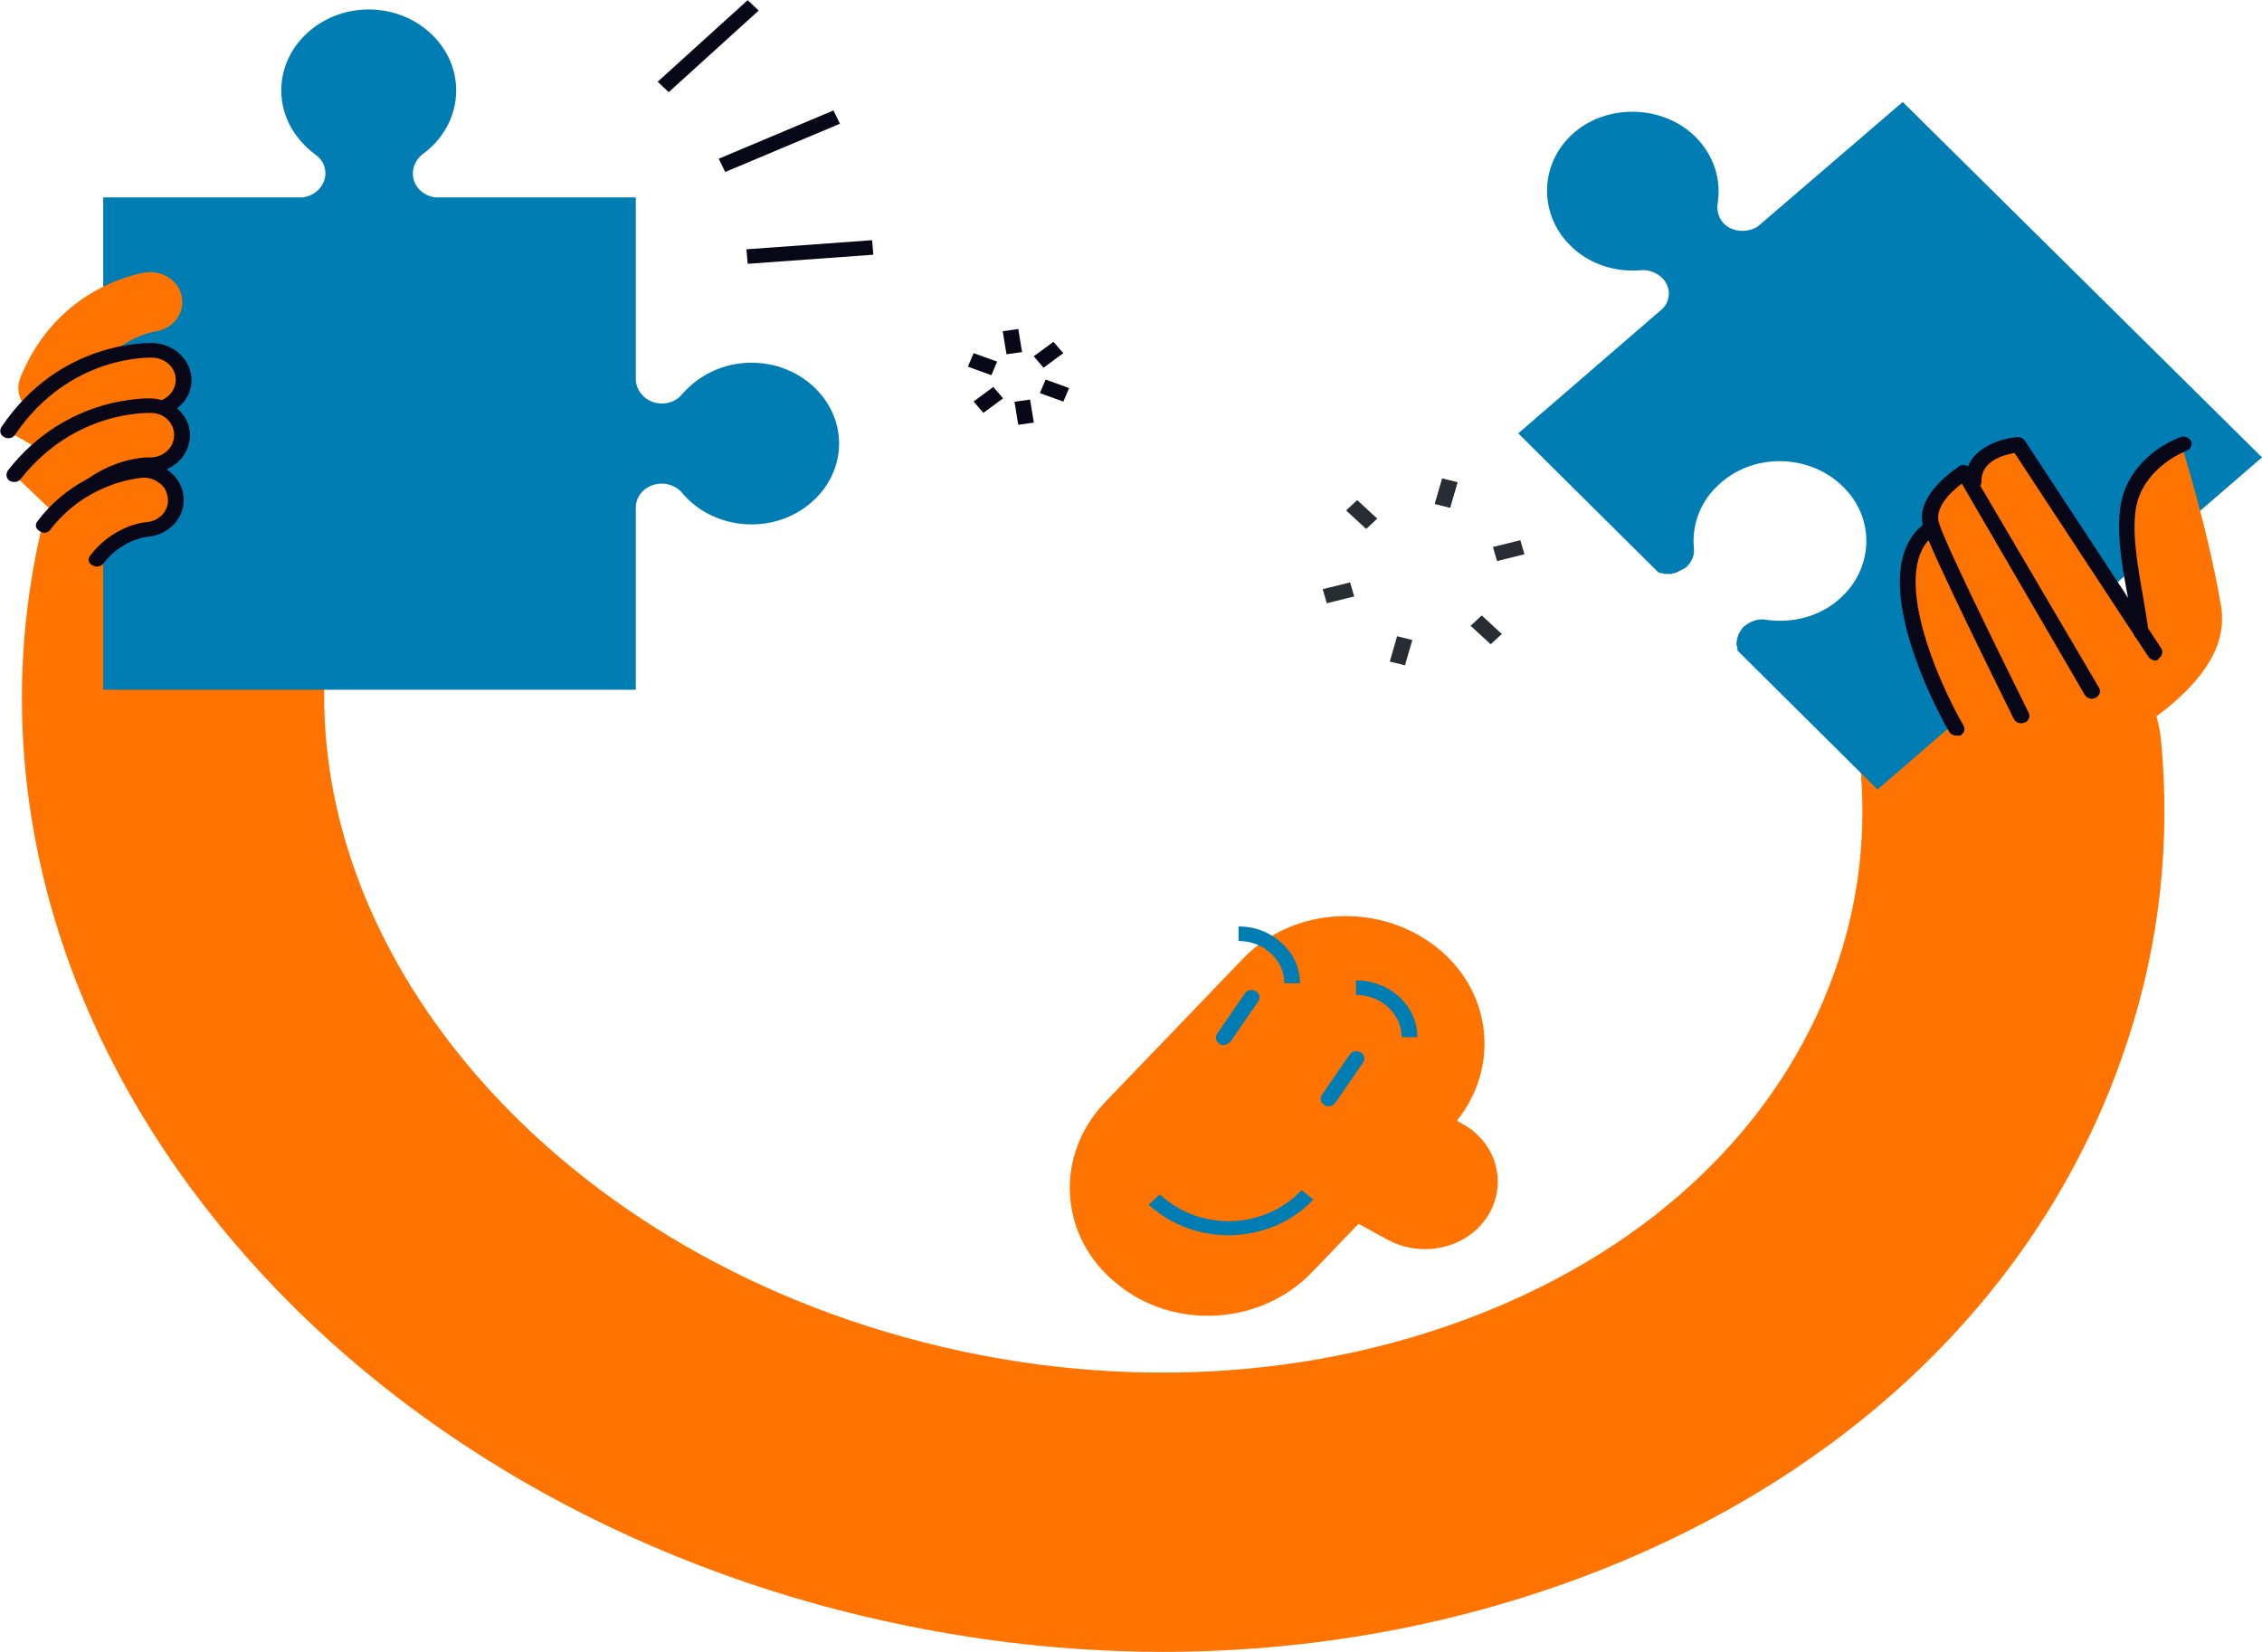
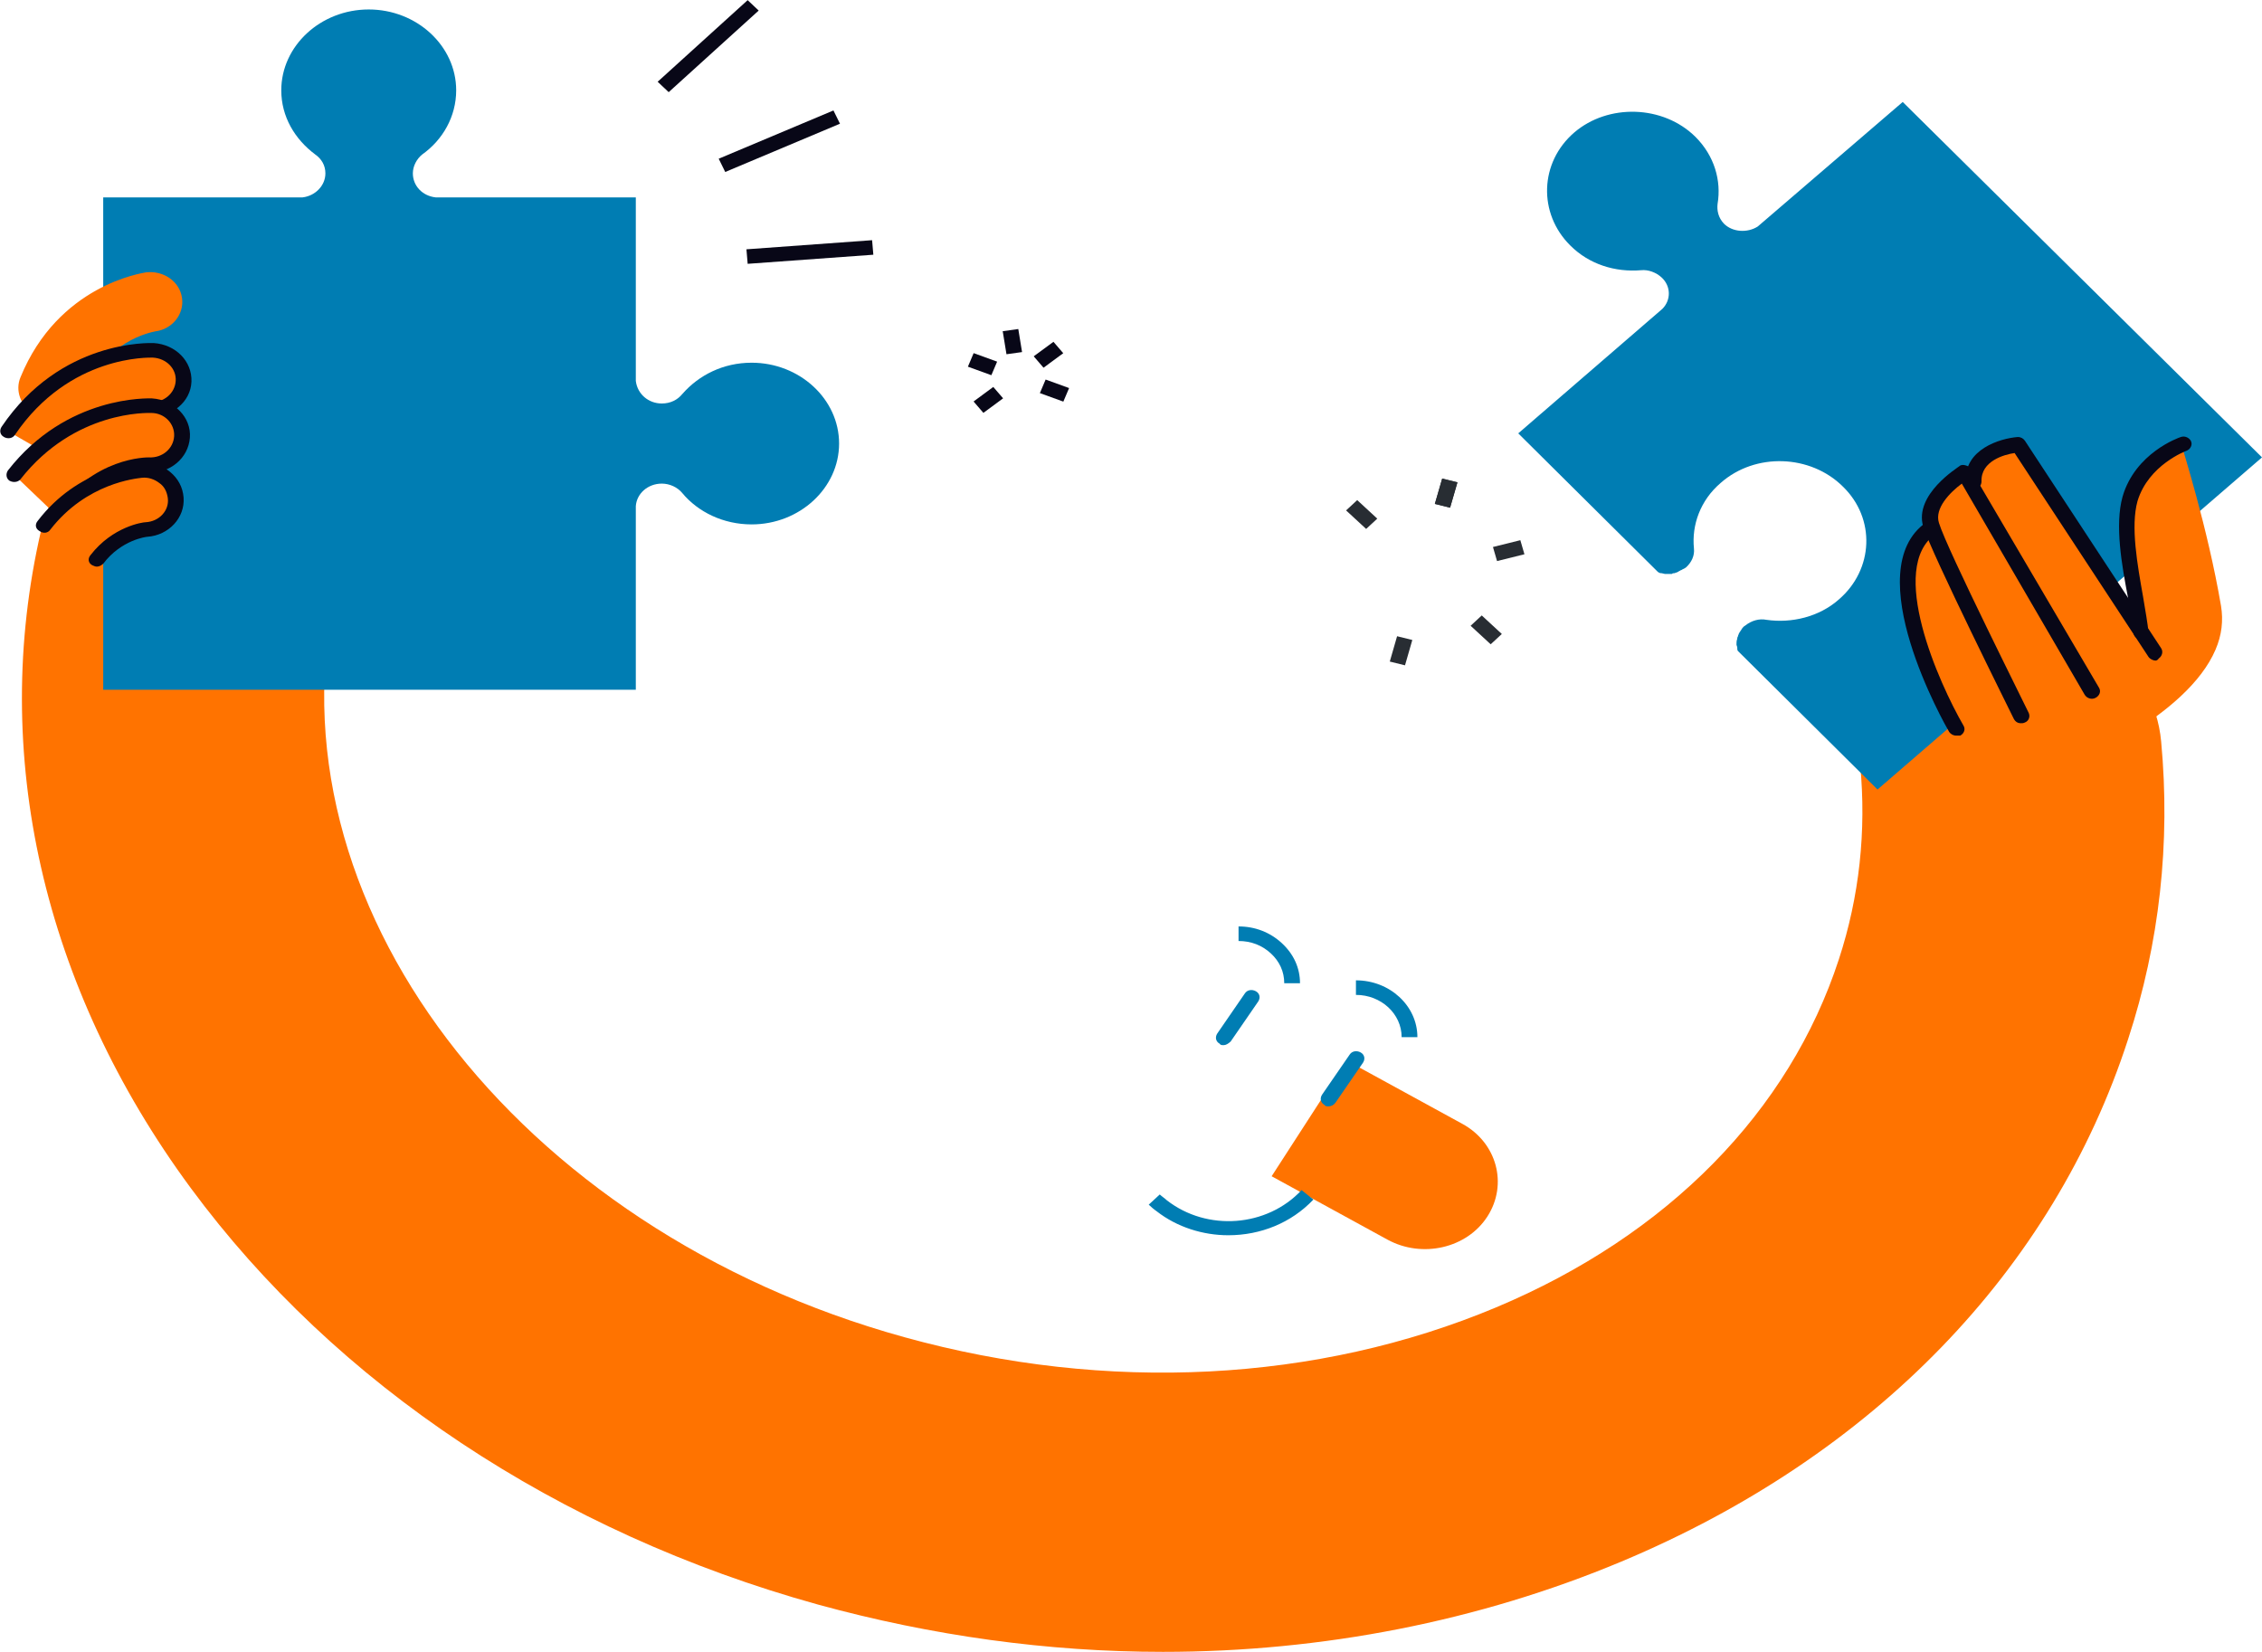
<svg xmlns="http://www.w3.org/2000/svg" width="178" height="130" viewBox="0 0 178 130" fill="none">
  <g clip-path="url(#clip0_74_1067)">
    <path d="M91.511 130C82.459 130 73.345 128.739 64.355 126.274C43.895 120.6 26.412 108.964 15.004 93.488C3.348 77.668 -0.806 59.268 3.224 41.786C4.588 35.825 10.912 32.041 17.298 33.303C23.745 34.563 27.837 40.41 26.474 46.314C20.832 70.847 40.485 96.755 71.175 105.238C87.109 109.652 103.663 108.792 117.736 102.888C131.252 97.213 140.8 87.469 144.706 75.489C146.318 70.56 146.876 65.401 146.38 60.185C145.822 54.167 150.658 48.836 157.23 48.32C163.802 47.804 169.506 52.275 170.064 58.351C170.808 66.318 169.94 74.228 167.46 81.794C161.57 99.965 147.434 114.581 127.594 122.892C116.372 127.593 104.035 130 91.511 130Z" fill="#FF7300" />
-     <path d="M87.853 100.996C83.327 97.328 82.955 90.966 86.923 86.781L97.773 75.489C101.741 71.305 108.623 70.961 113.149 74.63C117.675 78.298 118.047 84.66 114.079 88.845L103.229 100.137C99.199 104.321 92.317 104.722 87.853 100.996Z" fill="#FF7300" />
    <path d="M100.067 92.57L109.181 97.557C111.909 99.048 115.443 98.245 117.055 95.723C118.667 93.201 117.799 89.934 115.071 88.444L105.957 83.457L100.067 92.57Z" fill="#FF7300" />
    <path d="M101.059 77.381C101.059 76.464 100.687 75.661 100.005 75.031C99.323 74.4 98.455 74.056 97.463 74.056V72.91C98.765 72.91 99.943 73.369 100.873 74.228C101.803 75.088 102.299 76.177 102.299 77.381H101.059Z" fill="#007DB3" />
    <path d="M110.297 81.623C110.297 79.788 108.685 78.298 106.701 78.298V77.152C109.367 77.152 111.537 79.158 111.537 81.623H110.297Z" fill="#007DB3" />
    <path d="M96.285 82.253C96.161 82.253 96.037 82.253 95.975 82.138C95.665 81.966 95.603 81.623 95.789 81.336L97.959 78.183C98.145 77.897 98.517 77.84 98.827 78.011C99.137 78.183 99.199 78.527 99.013 78.814L96.843 81.966C96.657 82.138 96.471 82.253 96.285 82.253Z" fill="#007DB3" />
    <path d="M104.531 87.068C104.407 87.068 104.283 87.068 104.221 86.953C103.911 86.781 103.849 86.437 104.035 86.151L106.205 82.998C106.391 82.712 106.763 82.654 107.073 82.826C107.383 82.998 107.445 83.342 107.259 83.629L105.089 86.781C104.965 86.953 104.779 87.068 104.531 87.068Z" fill="#007DB3" />
    <path d="M82.282 29.87L81.829 30.937L83.676 31.607L84.129 30.54L82.282 29.87Z" fill="#080717" />
    <path d="M76.618 27.791L76.165 28.858L78.012 29.528L78.465 28.461L76.618 27.791Z" fill="#080717" />
-     <path d="M81.058 31.446L79.832 31.617L80.128 33.43L81.354 33.26L81.058 31.446Z" fill="#080717" />
    <path d="M80.131 25.894L78.905 26.065L79.201 27.879L80.427 27.708L80.131 25.894Z" fill="#080717" />
    <path d="M82.897 26.9L81.345 28.042L82.117 28.939L83.669 27.796L82.897 26.9Z" fill="#080717" />
    <path d="M78.162 30.452L76.612 31.597L77.385 32.493L78.936 31.348L78.162 30.452Z" fill="#080717" />
    <path d="M113.489 37.664L112.911 39.657L114.109 39.954L114.687 37.961L113.489 37.664Z" fill="#282D33" />
    <path d="M113.489 37.664L112.911 39.657L114.109 39.954L114.687 37.961L113.489 37.664Z" fill="#282D33" />
    <path d="M106.801 39.358L105.925 40.169L107.504 41.627L108.38 40.816L106.801 39.358Z" fill="#282D33" />
-     <path d="M106.242 45.833L104.086 46.367L104.407 47.475L106.563 46.941L106.242 45.833Z" fill="#282D33" />
    <path d="M109.939 50.071L109.364 52.064L110.562 52.36L111.137 50.366L109.939 50.071Z" fill="#282D33" />
    <path d="M116.601 48.435L115.725 49.247L117.304 50.705L118.181 49.894L116.601 48.435Z" fill="#282D33" />
    <path d="M119.638 42.513L117.483 43.048L117.805 44.156L119.96 43.62L119.638 42.513Z" fill="#282D33" />
    <path d="M133.422 10.776C134.91 12.266 135.468 14.215 135.158 16.049C135.096 16.565 135.22 17.138 135.654 17.597C136.336 18.285 137.514 18.342 138.32 17.826L149.728 8.025L178 35.996L147.744 62.134L136.77 51.243C136.708 51.186 136.708 51.071 136.708 51.014C136.708 51.014 136.708 51.014 136.708 50.957C136.708 50.9 136.646 50.785 136.646 50.727C136.646 50.556 136.646 50.441 136.708 50.269V50.212C136.708 50.154 136.77 50.097 136.77 50.04C136.77 49.982 136.832 49.925 136.832 49.868C136.832 49.81 136.894 49.81 136.894 49.753C136.956 49.696 136.956 49.638 137.018 49.581C137.018 49.524 137.08 49.524 137.08 49.467C137.142 49.409 137.204 49.294 137.328 49.237C137.824 48.836 138.444 48.664 139.002 48.779C140.986 49.065 143.156 48.549 144.706 47.174C147.434 44.824 147.62 40.811 145.016 38.289C142.474 35.767 138.134 35.595 135.406 38.003C133.794 39.378 133.113 41.327 133.299 43.161C133.361 43.735 133.113 44.25 132.679 44.652C132.617 44.709 132.493 44.766 132.369 44.824C132.369 44.824 132.307 44.881 132.245 44.881C132.183 44.938 132.121 44.938 132.059 44.996C131.997 44.996 131.997 45.053 131.935 45.053C131.873 45.053 131.811 45.11 131.749 45.11C131.687 45.11 131.625 45.11 131.563 45.167H131.501C131.315 45.167 131.191 45.167 131.005 45.167C130.943 45.167 130.819 45.11 130.757 45.11C130.757 45.11 130.757 45.11 130.695 45.11C130.633 45.11 130.509 45.053 130.447 44.996L119.473 34.105L130.819 24.303C131.501 23.616 131.501 22.526 130.757 21.839C130.323 21.437 129.703 21.208 129.145 21.265C127.099 21.437 125.053 20.807 123.565 19.317C121.023 16.794 121.147 12.782 123.875 10.432C126.541 8.139 130.881 8.254 133.422 10.776Z" fill="#007DB3" />
    <path d="M50.033 54.339V39.837C50.095 38.862 50.963 38.06 52.079 38.06C52.699 38.06 53.319 38.347 53.691 38.805C54.931 40.295 56.915 41.27 59.147 41.27C62.929 41.27 66.029 38.404 66.029 34.907C66.029 31.411 62.929 28.545 59.147 28.545C56.915 28.545 54.993 29.519 53.691 31.01C53.319 31.468 52.761 31.755 52.079 31.755C51.025 31.755 50.157 31.01 50.033 29.978V15.534H34.285C33.231 15.419 32.488 14.616 32.488 13.642C32.488 13.069 32.797 12.496 33.231 12.152C34.843 11.005 35.898 9.171 35.898 7.108C35.898 3.611 32.797 0.745 29.016 0.745C25.234 0.745 22.134 3.611 22.134 7.108C22.134 9.171 23.188 10.948 24.8 12.152C25.296 12.496 25.606 13.011 25.606 13.642C25.606 14.616 24.8 15.419 23.808 15.534H8.122V54.281H50.033V54.339Z" fill="#007DB3" />
    <path d="M150.348 43.391C150.596 42.817 150.906 42.359 151.402 41.958L151.774 41.614L151.712 41.155C151.65 40.754 151.712 40.353 151.898 39.952C152.518 38.461 154.378 37.315 154.378 37.315L155.06 37.429L155.37 36.856C156.052 35.653 157.788 35.194 158.656 35.137L168.266 48.721L167.832 45.511C167.522 43.563 166.964 41.041 167.46 39.321C167.522 39.092 167.584 38.862 167.708 38.691C168.824 36.054 171.614 35.022 171.676 35.022C171.738 35.309 173.722 41.499 174.776 47.69C174.962 48.836 174.838 49.982 174.342 51.129C172.11 56.345 163.368 60.3 158.346 62.191C155.556 63.223 151.34 62.879 148.984 62.019C148.984 62.019 152.518 57.434 153.758 57.491L153.572 57.09C153.076 56.173 151.774 53.708 150.906 50.9C149.79 47.632 149.604 45.11 150.348 43.391Z" fill="#FF7300" />
    <path d="M168.514 50.326C168.204 50.326 167.894 50.097 167.894 49.81C167.832 49.123 167.646 48.206 167.46 47.059C166.964 44.48 166.406 41.327 167.026 39.092C168.018 35.653 171.428 34.449 171.614 34.392C171.924 34.277 172.296 34.449 172.42 34.735C172.544 35.022 172.358 35.366 172.048 35.481C172.048 35.481 169.072 36.57 168.204 39.436C167.646 41.442 168.204 44.48 168.638 46.944C168.824 48.091 169.01 49.065 169.072 49.81C169.134 50.04 168.886 50.269 168.514 50.326Z" fill="#080717" />
    <path d="M169.63 51.989C169.444 51.989 169.196 51.874 169.072 51.702L158.532 35.653C157.726 35.767 155.866 36.283 155.928 37.888C155.928 38.232 155.68 38.461 155.308 38.461C154.936 38.461 154.688 38.232 154.688 37.888C154.564 35.366 157.354 34.506 158.78 34.392C159.028 34.392 159.214 34.506 159.338 34.678L170.064 51.014C170.25 51.301 170.126 51.645 169.878 51.817C169.816 51.931 169.692 51.989 169.63 51.989Z" fill="#080717" />
    <path d="M159.028 56.918C158.78 56.918 158.594 56.803 158.47 56.574C158.222 56.058 152.022 43.62 151.34 41.442C150.596 38.92 154.068 36.799 154.192 36.684C154.316 36.57 154.502 36.57 154.688 36.627C154.874 36.684 154.998 36.742 155.06 36.914L165.166 54.109C165.352 54.396 165.228 54.74 164.918 54.912C164.608 55.084 164.236 54.969 164.05 54.682L154.378 38.06C153.448 38.748 152.208 40.009 152.58 41.155C153.2 43.219 159.586 55.944 159.648 56.115C159.772 56.402 159.648 56.746 159.338 56.861C159.214 56.918 159.152 56.918 159.028 56.918Z" fill="#080717" />
    <path d="M153.944 57.892C153.696 57.892 153.51 57.778 153.386 57.606C153.076 57.09 146.132 44.881 151.588 41.098C151.836 40.926 152.27 40.983 152.456 41.212C152.642 41.442 152.58 41.843 152.332 42.015C148.488 44.652 152.58 53.765 154.502 57.09C154.688 57.377 154.564 57.721 154.254 57.892C154.13 57.892 154.006 57.892 153.944 57.892Z" fill="#080717" />
    <path d="M2.604 32.5C1.612 31.927 1.178 30.723 1.612 29.691C4.588 22.412 11.222 21.495 11.47 21.437C12.834 21.265 14.136 22.125 14.322 23.444C14.508 24.705 13.578 25.908 12.214 26.08C11.966 26.137 8.184 26.768 6.324 31.354C5.828 32.557 4.34 33.13 3.038 32.672C2.914 32.672 2.79 32.615 2.604 32.5Z" fill="#FF7300" />
    <path d="M0.62 33.933C5.084 27.341 11.78 27.628 12.028 27.628C13.392 27.685 14.508 28.774 14.384 30.093C14.322 31.354 13.144 32.328 11.78 32.271C11.532 32.271 7.688 32.271 4.898 36.398L0.62 33.933Z" fill="#FF7300" />
    <path d="M4.898 36.971C4.774 36.971 4.65 36.971 4.588 36.856C4.278 36.684 4.216 36.34 4.402 36.054C7.44 31.583 11.656 31.64 11.842 31.64C12.896 31.698 13.764 30.952 13.826 29.978C13.888 29.003 13.082 28.201 12.028 28.144C11.78 28.144 5.456 27.914 1.178 34.22C0.992 34.506 0.62 34.563 0.31 34.392C-8.76728e-05 34.22 -0.062 33.876 0.124 33.589C4.774 26.711 11.78 26.997 12.09 26.997C13.826 27.112 15.128 28.43 15.066 30.035C15.004 31.64 13.516 32.844 11.78 32.787C11.656 32.787 8.06 32.729 5.456 36.684C5.332 36.914 5.084 36.971 4.898 36.971Z" fill="#080717" />
    <path d="M1.116 37.372C5.58 31.698 11.656 31.927 11.904 31.927C13.33 31.984 14.384 33.073 14.322 34.392C14.26 35.653 13.082 36.684 11.656 36.627C11.408 36.627 7.564 36.627 4.712 40.811L1.116 37.372Z" fill="#FF7300" />
    <path d="M4.774 41.327C4.65 41.327 4.526 41.327 4.464 41.212C4.154 41.041 4.092 40.697 4.278 40.41C7.316 35.939 11.594 35.996 11.718 35.996C12.772 36.054 13.64 35.309 13.702 34.334C13.764 33.36 12.958 32.5 11.904 32.5C11.656 32.5 5.89 32.271 1.612 37.716C1.426 37.945 1.054 38.003 0.744 37.831C0.496 37.659 0.434 37.315 0.62 37.028C5.27 31.067 11.718 31.354 11.966 31.354C13.702 31.468 15.066 32.844 14.942 34.449C14.818 36.054 13.392 37.258 11.656 37.2C11.47 37.2 7.936 37.143 5.27 41.098C5.146 41.27 4.96 41.327 4.774 41.327Z" fill="#080717" />
    <path d="M3.472 41.27C6.448 37.372 10.664 36.971 11.098 36.971C12.462 36.856 13.702 37.831 13.826 39.149C13.95 40.41 12.896 41.556 11.532 41.671C11.408 41.671 9.238 41.958 7.626 44.021L3.472 41.27Z" fill="#FF7300" />
    <path d="M7.626 44.594C7.502 44.594 7.378 44.537 7.254 44.48C6.944 44.308 6.882 43.964 7.13 43.677C8.866 41.442 11.222 41.098 11.47 41.098C12.524 41.041 13.33 40.181 13.206 39.206C13.144 38.748 12.958 38.289 12.524 38.003C12.152 37.716 11.656 37.544 11.16 37.601C10.726 37.659 6.82 38.003 3.968 41.671C3.782 41.958 3.41 42.015 3.1 41.786C2.79 41.614 2.728 41.27 2.976 40.983C6.138 36.856 10.602 36.455 11.098 36.455C11.966 36.398 12.772 36.627 13.392 37.143C14.012 37.659 14.384 38.346 14.446 39.149C14.57 40.754 13.268 42.13 11.594 42.244C11.532 42.244 9.548 42.474 8.122 44.365C7.998 44.48 7.812 44.594 7.626 44.594Z" fill="#080717" />
    <path d="M96.657 97.213C94.673 97.213 92.627 96.583 91.015 95.322C90.767 95.15 90.581 94.978 90.395 94.806L91.263 94.004C91.449 94.175 91.635 94.29 91.821 94.462C94.983 96.927 99.695 96.583 102.423 93.66L103.353 94.405C101.617 96.239 99.199 97.213 96.657 97.213Z" fill="#007DB3" />
    <path d="M65.585 8.693L56.556 12.491L57.069 13.534L66.099 9.736L65.585 8.693Z" fill="#080717" />
    <path d="M58.834 0.012L51.752 6.434L52.62 7.252L59.702 0.831L58.834 0.012Z" fill="#080717" />
    <path d="M68.627 18.903L58.738 19.62L58.835 20.762L68.724 20.046L68.627 18.903Z" fill="#080717" />
  </g>
  <defs>
    <clipPath id="clip0_74_1067">
      <rect width="178" height="130" fill="white" />
    </clipPath>
  </defs>
</svg>